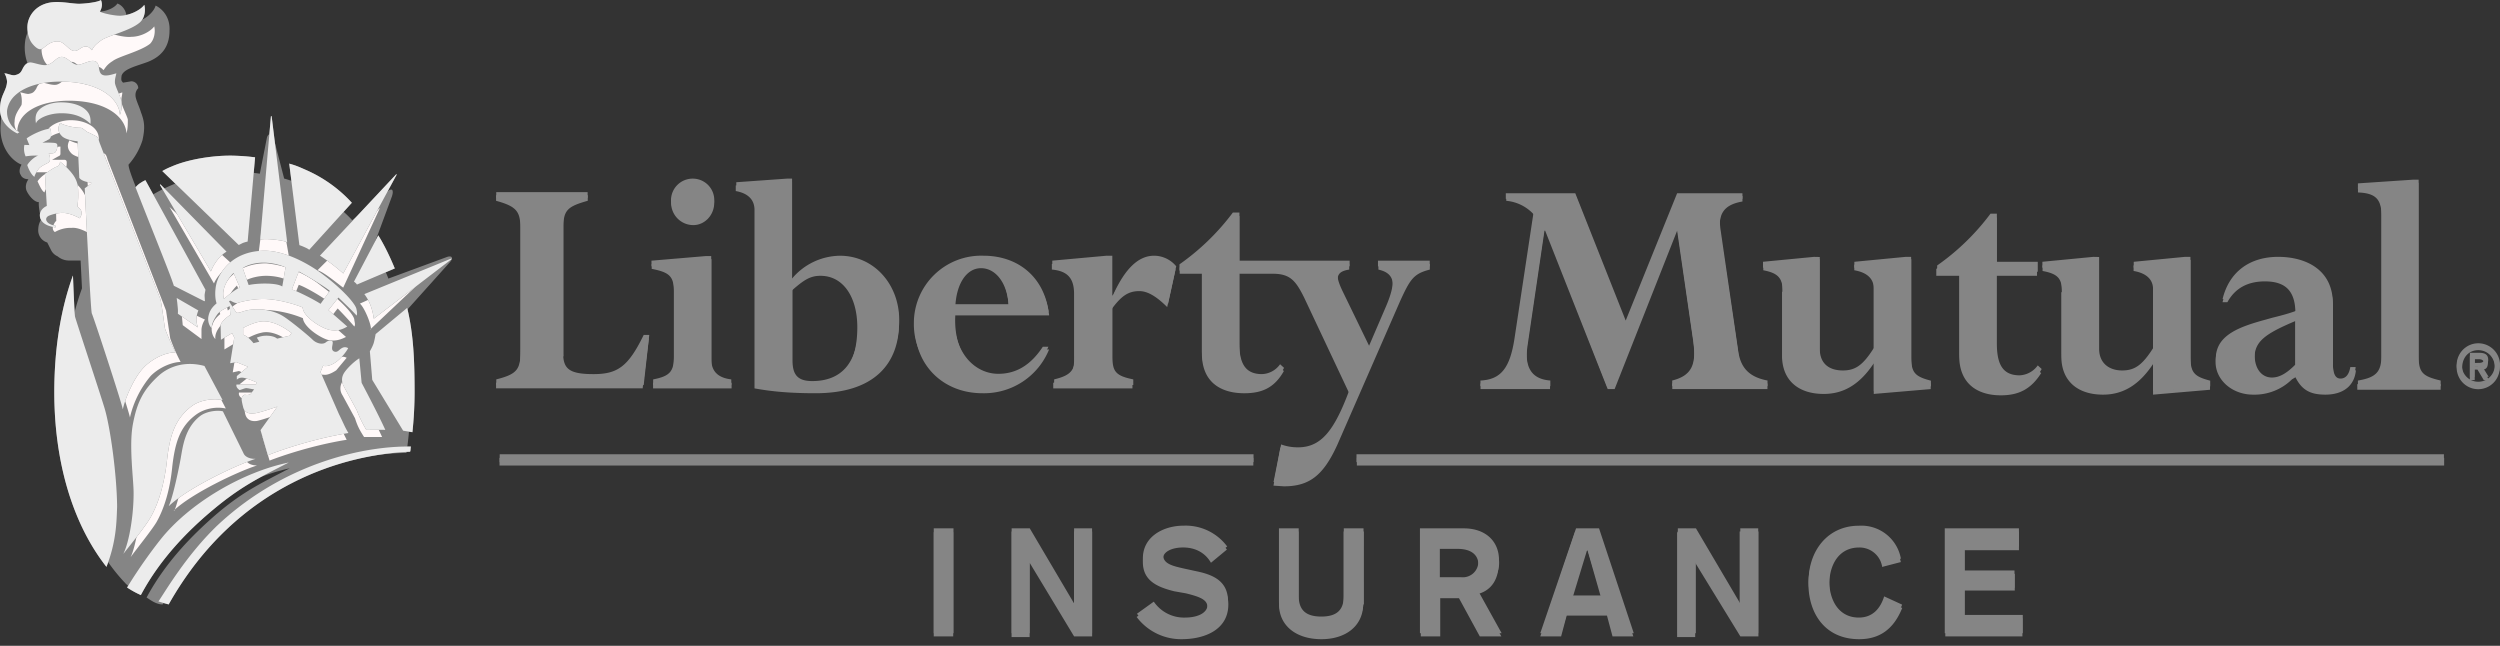
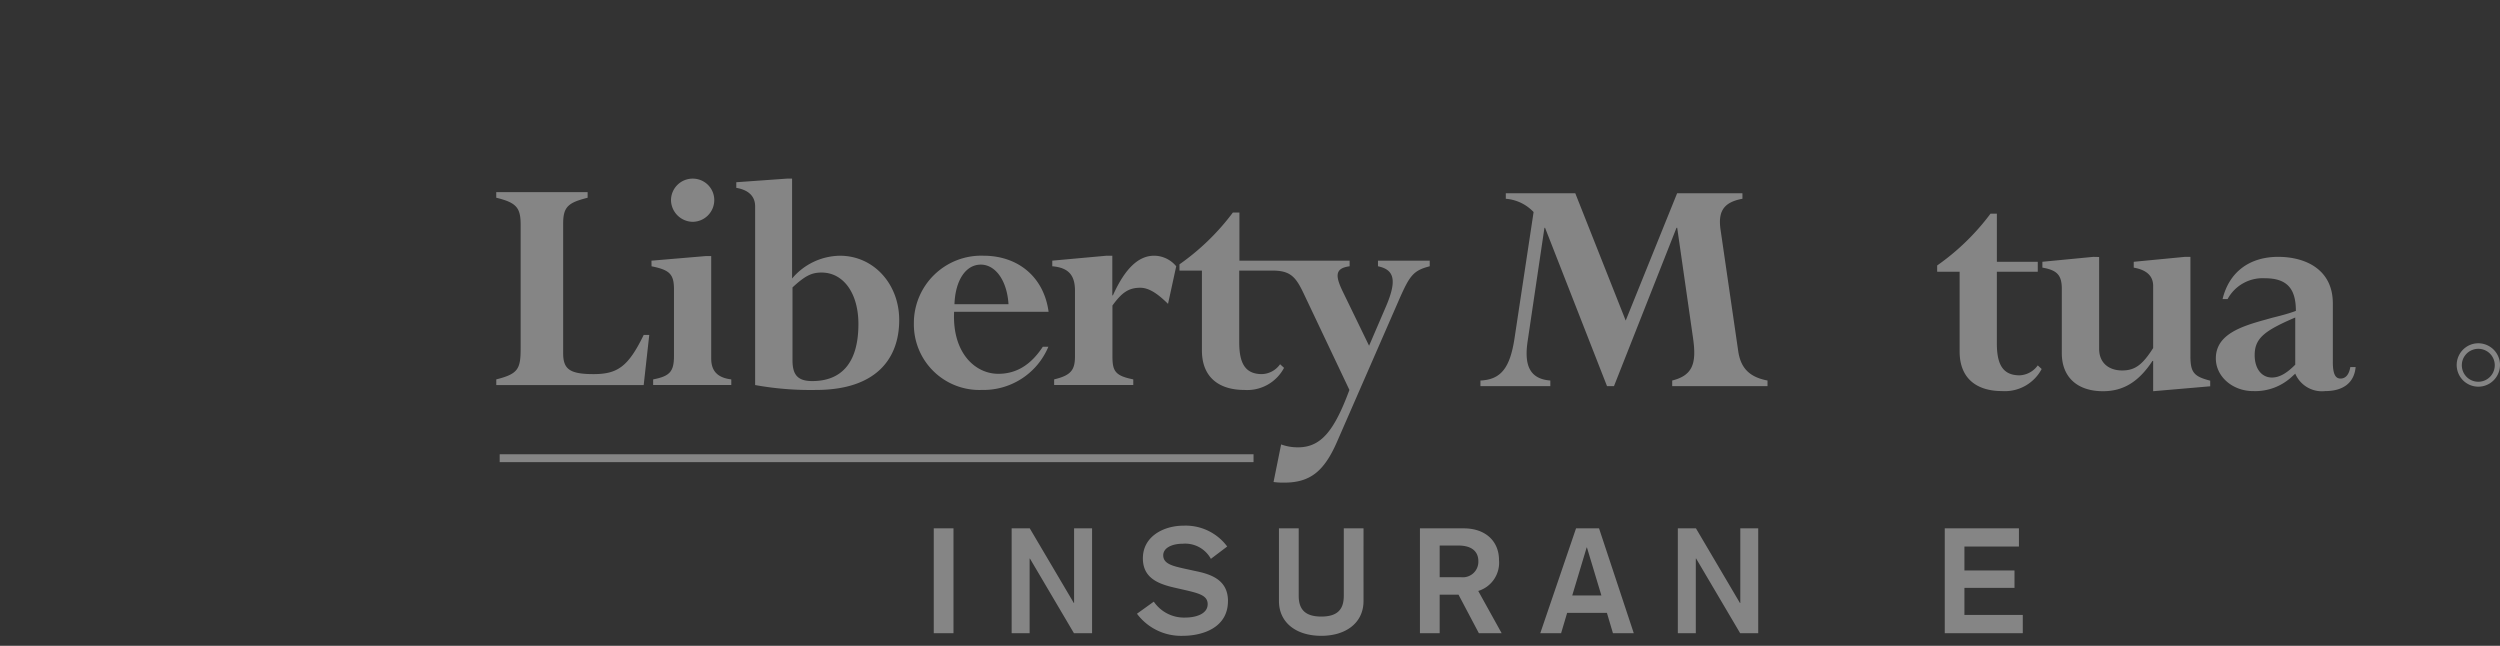
<svg xmlns="http://www.w3.org/2000/svg" width="120" height="31" fill="none">
  <rect width="100%" height="100%" fill="#333333" stroke="none" />
-   <path fill="#858585" d="M93.375 25.511h3.535v.9h-2.602v1.134h2.401v.8h-2.4v1.335h2.767v.867h-3.701V25.51ZM90.34 27.18a1.1 1.1 0 0 0-1.1-.9c-1 0-1.434.866-1.434 1.767 0 .867.4 1.767 1.434 1.767.666 0 1-.433 1.2-1l.867.367c-.4 1-1.067 1.5-2.067 1.5-1.634 0-2.435-1.234-2.435-2.668 0-1.4.9-2.634 2.435-2.634 1 0 1.767.533 2 1.6l-.9.234v-.033Zm-9.804-1.668h.867l2.1 3.602V25.51h.901v5.036h-.867l-2.168-3.535v3.568h-.867v-5.002l.034-.067Zm-4.936 0h1.134l1.667 5.036h-1l-.267-1H75.2l-.267 1h-1l1.667-5.002v-.034Zm.567.934-.7 2.301h1.4l-.666-2.334-.034.033Zm-8.003-.934h2.1c1.068 0 1.668.667 1.668 1.534 0 1.134-.734 1.4-1 1.468l1.133 2.034h-1.034l-1-1.834h-.9v1.834h-.934v-5.002l-.033-.034Zm.933 2.335h1.034c.5 0 .834-.267.834-.734 0-.467-.334-.767-1-.767h-.868v1.534-.033Zm-3.668 1.167c0 1-.8 1.667-2 1.667-1.235 0-2.035-.667-2.035-1.667V25.51h.934v3.235c0 .634.266 1 1.1 1 .8 0 1.067-.366 1.067-1V25.51h.967v3.502h-.033Zm-10.071 0c.333.567.9.8 1.534.8.467 0 1.067-.167 1.067-.667 0-.367-.367-.5-1.034-.667l-.567-.1c-.8-.2-1.5-.5-1.5-1.4 0-1.068 1-1.601 1.934-1.601.867 0 1.567.333 2.1 1l-.766.634c-.267-.467-.734-.734-1.334-.734-.534 0-.967.2-.967.534 0 .433.467.533 1.034.667l.633.133c.734.167 1.468.467 1.468 1.4 0 1.235-1.168 1.668-2.235 1.668a2.668 2.668 0 0 1-2.167-1.067l.8-.567v-.033Zm-6.803-3.502h.867l2.134 3.602V25.51h.867v5.036h-.867l-2.134-3.535v3.568h-.867V25.51Zm-3.735 5.036v-5.002h.934v5.002h-.934Zm20.309-8.204v-.367h52.19v.367h-52.19Zm-41.152 0v-.367H60.16v.367H23.977Zm94.976-5.769c.567 0 1.033.433 1.033 1.067a1.032 1.032 0 0 1-1.988.396 1.033 1.033 0 0 1-.079-.396c0-.633.5-1.067 1.034-1.067Zm0 1.9c.433 0 .8-.333.8-.833 0-.467-.333-.834-.8-.834-.434 0-.767.334-.767.834 0 .5.333.834.767.834Zm-.401-1.4h.434c.3 0 .434.1.434.334 0 .233-.101.333-.267.333l.333.5h-.267l-.3-.5h-.133v.5h-.234v-1.167Zm.234.5h.2c.133 0 .233 0 .233-.166 0-.134-.133-.167-.233-.167h-.2v.333Zm-4.469-7.17c0-.833-.266-1.133-1.134-1.167v-.266l2.668-.2h.234v8.47c0 .8.2 1 1.067 1.2v.267h-4.002v-.266c.901-.167 1.167-.434 1.167-1.201v-6.836Zm-2.334 7.137c0 .567.1.8.333.8.267 0 .434-.2.501-.567h.266c-.066.734-.6 1.168-1.467 1.168-.734 0-1.134-.234-1.434-.834l-.167.1a2.564 2.564 0 0 1-1.867.734c-1.001 0-1.801-.7-1.801-1.568 0-1.634 2.401-1.734 3.835-2.3 0-1.034-.4-1.568-1.467-1.568-.834 0-1.434.333-1.801 1h-.233c.333-1.267 1.267-2 2.667-2 1.268 0 2.635.566 2.635 2.2v2.835Zm-1.801.133v-2.267c-1.501.633-1.967 1-1.967 1.8 0 .668.333 1.068.833 1.068.367 0 .701-.2 1.134-.6Zm-11.205-3.668c0-.667-.233-.867-.934-1v-.267l2.435-.267h.267v4.402c0 .734.467 1.067 1.133 1.067.601 0 .968-.267 1.468-1.067v-3.001c0-.467-.334-.767-.934-.867v-.267l2.468-.267h.267v4.769c0 .8.166 1 .933 1.2v.267l-2.734.234v-1.468c-.667 1-1.434 1.468-2.401 1.468-1.234 0-2.001-.667-2.001-1.834V14.04l.033-.033Zm-4.935-.767h-1.1v-.333c.766-.434 1.733-1.368 2.567-2.468h.334v2.334h1.934v.467h-1.968v3.435c0 .967.267 1.534 1.1 1.534.334 0 .567-.133.868-.467l.2.167c-.467.734-1.034 1.067-1.934 1.067-1.1 0-2.001-.534-2.001-1.9v-3.87.034Zm-8.47.767c0-.667-.234-.9-.934-1.034v-.266l2.434-.267h.267v4.402c0 .733.467 1.067 1.133 1.067.6 0 .934-.267 1.468-1.067V13.84c0-.466-.334-.767-.934-.867v-.266l2.468-.267h.267v4.769c0 .8.166 1 .933 1.2v.267l-2.734.233v-1.467c-.667 1-1.434 1.467-2.401 1.467-1.234 0-2.001-.667-2.001-1.834v-3.068h.033Zm-2.135 2.935c.1.834.5 1.267 1.4 1.467v.267H80.27v-.267c1-.267 1.167-.867 1-2.068l-.767-5.268-3.001 7.603h-.333l-3.002-7.603h-.033l-.8 5.435c-.167 1.067.033 1.801 1.067 1.901v.267h-3.335v-.267c1-.067 1.434-.634 1.667-2.068l.9-6.035a2.034 2.034 0 0 0-1.333-.667v-.234h3.334l2.402 6.103 2.467-6.103h3.135v.267c-.967.167-1.167.667-1.067 1.5l.867 5.77Zm-17.274-4.269h2.468v.267c-.768.2-.934.434-1.434 1.534l-3.002 6.87c-.667 1.467-1.334 2-2.568 2l-.5-.033.334-1.834c.4.134.6.167.833.167 1.1 0 1.734-.8 2.468-2.768l-2.168-4.602c-.4-.8-.666-1.134-1.5-1.134h-1.6v3.435c0 1 .233 1.534 1.066 1.534.334 0 .6-.133.867-.467l.2.167c-.433.767-1 1.067-1.9 1.067-1.134 0-2.035-.534-2.035-1.9V13.14h-1.067v-.3c.734-.434 1.7-1.4 2.568-2.468h.3v2.301h5.27v.267c-.668.1-.668.434-.334 1.2l1.3 2.602.8-1.901c.567-1.267.367-1.734-.366-1.901v-.267ZM56.025 14.74c-.5-.5-.934-.767-1.334-.767-.534 0-.867.233-1.334.867v2.434c0 .7.133.934 1 1.1v.268h-3.801v-.267c.8-.2 1-.434 1-1.1v-3.169c0-.767-.333-1.1-1.067-1.167v-.267l2.601-.233h.267v1.9c.634-1.333 1.267-1.9 2-1.9.401 0 .801.167 1.068.5l-.4 1.8Zm-5.67.4h-4.501c-.1 1.934 1 2.968 2.1 2.968.868 0 1.568-.434 2.135-1.334h.267a3.368 3.368 0 0 1-3.202 2.101c-1.867 0-3.235-1.334-3.235-3.168 0-1.868 1.434-3.268 3.335-3.268 1.668 0 2.902 1.034 3.102 2.668v.033Zm-4.501-.367h2.568c-.034-1.134-.6-1.9-1.334-1.9-.7 0-1.2.766-1.234 1.9Zm-7.837-6.036v4.802a3.07 3.07 0 0 1 2.268-1.1c1.634 0 2.868 1.334 2.868 3.068 0 1.867-1.1 3.368-4.002 3.368-1.134 0-2.035-.067-2.935-.233v-8.57c0-.501-.333-.801-.9-.901v-.267l2.4-.167h.3Zm0 5.203v3.501c0 .667.233 1 .934 1 1.334 0 2.2-.767 2.2-2.734 0-1.434-.666-2.468-1.767-2.468-.467 0-.767.167-1.367.7Zm-4.769-5.203a1 1 0 0 1 1.034 1c0 .6-.467 1.068-1 1.068a1.067 1.067 0 0 1-1.068-1.034 1.04 1.04 0 0 1 1.034-1.034Zm.9 8.637c0 .6.3.934.968 1v.268h-3.769v-.267c.8-.167 1-.367 1-1.134v-3.235c0-.733-.2-.934-1.066-1.1v-.234l2.6-.233h.268v4.935Zm-7.136-.266c0 .767.334 1 1.434 1 1.134 0 1.667-.334 2.401-1.867h.3l-.3 2.4h-7.036v-.266c1.067-.267 1.167-.5 1.167-1.5v-5.937c0-.8-.2-1.034-1.167-1.3V9.37h4.402v.267c-.934.266-1.168.433-1.168 1.233v6.237h-.033Zm-5.336-4.77c.067.1-.1.268-.1.268l-2.334 2.6c.503 2.143.593 4.361.267 6.537-1.968 0-5.703.667-8.904 3.668-1.568 1.5-2.601 3.368-2.801 3.602-.3 0-.567-.2-.767-.334.967-1.8 2.334-3.101 3.201-3.868 1.334-1.167 2.201-1.567 3.668-2.334a11.038 11.038 0 0 0-5.969 3.634c-.9 1.168-1.5 2.201-1.5 2.201-.334-.2-.434-.333-.434-.333-1.934-2.034-2.935-5.202-2.935-8.737 0-2.001.3-3.835.867-5.403l-.066-1.334h-.534a.841.841 0 0 1-.567-.2.64.64 0 0 1-.333-.333l-.167-.333a.61.61 0 0 1-.434-.567c0-.267.067-.4.134-.534-.034-.2-.134-.667-.1-.834-.234 0-.5-.333-.6-.567-.067-.2 0-.4.1-.533-.2 0-.334-.1-.367-.2-.1-.134-.067-.334.033-.5-.5-.2-1.1-.9-1-1.968 0-.634.4-1.4.466-1.534v-.467a.392.392 0 0 1 .534.033l.5-.5a2.201 2.201 0 0 1-.333-1.434c.1-.967 1-1.6 2.1-1.6.768 0 .801.1 1.335.133.533 0 .9-.234 1-.4.333.133.5.5.433.9.234.067.534 0 .768-.133.233-.1.566-.4.633-.667.4.2.7.633.667 1.2 0 .767-.367 1.234-1.034 1.501-.533.2-1.167.333-1.267.667-.033.267 0 .233.067.333l.4-.066c.167 0 .333.133.333.333a.445.445 0 0 0-.133.334c0 .2.167.5.267.833.167.434.2.734.067 1.334-.138.432-.365.83-.667 1.167 0 .234.3.934.633 1.801l.167-.133a7.87 7.87 0 0 1 5.502-1.234l.334-1.7s.033-.2.167-.2c.133 0 .166.2.166.2l.5 1.933a7.17 7.17 0 0 1 3.269 2.001l1.634-1.334s.166-.166.266-.133c.1.067 0 .334 0 .334l-.9 2.434c.267.467.534.967.734 1.5l2.801-1.033s.167-.067.233 0Z" />
-   <path fill="#FFF9F9" d="M4.236 11.171c-.134-.066-.5-.266-.8-.233a1.5 1.5 0 0 0-.801.2c-.1-.067-.134-.2-.067-.333.067-.167.133-.2.133-.2l-.033-1.501s.4-.3.534-.334c.1 0 .166-.1.166-.233.167.133.467.433.6.633.134.2.2.4.234.667l-.033.8c.067.067.167.134.167.268 0 .133 0 .166-.067.266h-.033Zm.566 4.402c-.066-.1-.333-5.602-.333-5.802l.333-.2v-.067c-.233 0-.5-.1-.566-.2l-.1-1.7c-.267 0-.6-.134-.7-.234-.134-.134-.268-.334-.1-.634.166.1.6.233.966.233.067 0 .234.167.334.234.1 0 .3.133.367.167.1.033.133.2.166.3l2.801 7.236.2 1.334c.139.39.306.77.5 1.134-.333 0-.966.2-1.433.667a4.736 4.736 0 0 0-1 2c-.034-.266-1.368-4.334-1.435-4.468Zm3.469 6.803c-.1 1.067-.367 2.001-.767 2.701-.267.434-1 1.334-1.234 1.668.267-.567.467-1.868.467-2.901 0-.667-.234-2.135-.034-3.102.167-1 .467-1.6 1.167-2.267.334-.334 1.1-.734 2.135-.467l.833 1.6c-.466-.1-1.033 0-1.434.3-.767.567-1 1.334-1.133 2.468Zm.1 2.135c.2-.467.467-1.768.533-2.201.1-.567.2-1.401.867-1.935.334-.266.867-.333 1.067-.233l.968 1.934c.066.2.333.267.533.267-.867.267-3.135 1.334-4.002 2.168h.034Zm8.07-6.17c.167-.233.534-.567.767-.7l.033 1.167s.767 1.434 1.1 2.168h-.866c-.167-.267-.3-.467-.434-.9l-.6-1.101a.6.6 0 0 1 0-.667v.033ZM3.435 6.303c-.667 0-1.134.266-1.2.466-.067-.3 0-.5.166-.667.234-.2.6-.333 1-.333.501 0 .868.167 1.068.333.233.2.3.434.267.667a1.767 1.767 0 0 0-1.334-.466h.033ZM2.001 2.267c0-.5.4-1.067 1.234-1.133l1.134.1c.233 0 .867-.067 1-.167.1.167.067.333 0 .533.167.1.7.2.934.167.467 0 .934-.267 1.1-.5.067.267 0 .634-.2.834-.466.366-1.5.6-1.8.833-.267.167-.334.3-.434.434-.1-.1-.167-.167-.333-.167-.167 0-.267.234-.467.2-.267 0-.467-.433-.734-.433-.467 0-.667.333-.834.333-.133.034-.333-.167-.4-.267-.133-.166-.233-.5-.2-.767Zm1.434 2.568c-1.567-.033-2.668.6-2.601 1.568-.067-.2-.167-.334-.133-.567 0-.334.2-.567.333-.8.033-.2 0-.5-.067-.601.1 0 .334.1.434.067.2-.034.233-.1.333-.234.067-.166.134-.266.3-.3.134 0 .434.134.667.1.3-.066.434-.4.667-.4.267 0 .467.334.7.367.234.033.601-.234.868-.134.233.067.1.434.267.6.166.134.567-.033.667-.066 0 .167-.067.267-.034.467 0 .167.267.667.3.834 0 .233 0 .433-.066.667-.034-.7-.834-1.534-2.668-1.568h.033Zm-1.1 3.435h-.6c-.067-.1-.067-.333-.034-.5h.2l-.1-.3c.133-.134.734-.434 1.1-.434v.334c0 .033 0 .1-.1.133l-.3.167h.567c.1 0 .134.033.134.133s0 .2-.067.3c-.067.067-.233.067-.333.067.066.1.066.167.066.267s-.033.133-.133.2c-.1 0-.2.1-.334.167-.066.066-.233.3-.266.433-.134-.067-.267-.4-.334-.533.133-.2.4-.4.534-.434Zm14.673 7.07c0 .1.067.233 0 .333a18.74 18.74 0 0 0-.8-.867l-.467.6.867.768c-.2.1-.434.2-.767.166-.4-.066-1.268-.633-1.3-1.067a5.337 5.337 0 0 0-1.868-.4c-.434 0-.934.133-1.1.167-.134.066-.268-.034-.368-.067h-.066l.333.534c.1.066.3-.067.567-.1.467-.1 1.067 0 1.534.233.333.2 1.234.934 1.434 1.134.167.2.467.233.6.1.134-.1.334-.1.334.067-.034.133-.1.333.033.366.167.067.233-.066.334-.133.1-.067.2-.067.333 0l-.5.6c-.2.134-.467.267-.667.2l-.1.3.833 1.968.434.867c-1.667.267-3.201.8-3.702 1l-.333-1.133.767-1.1s-.834.3-1.067.333c-.034 0-.434.066-.534-.334l-.066-.333c0-.1.1-.234.166-.234.167.034.267 0 .267 0l.133-.233-.333-.067-.334.1c-.066-.033-.166-.133-.133-.267h.9v-.1s-.433-.2-.633-.2c-.167 0-.234.1-.234.1v-.2l.5-.4-.533-.233-.3.066.2-1.2-.1-.2-.5.3v-.667c0-.133.233-.367.433-.5l-.033-.4c-.2.133-.434.2-.567.4-.133.166-.3.4-.267.667-.166-.167-.2-.434-.166-.6.066-.234.133-.367.4-.6-.067-.168-.1-.534 0-.868.066-.534.7-1.567 2.2-1.567.979.096 1.907.48 2.668 1.1 1 .734 1.534 1.367 1.568 1.6Zm-1.668-.234.434-.6c-.1-.133-1.1-.733-1.434-.834l-.333.834c.233.067 1 .434 1.333.667v-.067Zm-1.734-.767.167-.9c-.267-.133-.667-.2-1-.2-.367 0-.767.1-1 .233l.3.8c.366-.1 1.266-.133 1.533.067Zm-2.668.567c.167-.166.5-.4.734-.533l-.3-.667c-.2.2-.6.667-.434 1.2Zm.867 1.334v.334c.167.033.367.233.5.4l.268-.1-.134-.167.367-.1c.233 0 .467.033.567.134l.6-.134.067-.1c-.4-.334-1-.667-1.5-.534-.334.067-.734.3-.734.3v-.033Zm6.003-.433c0-.3-.333-1.067-.533-1.234l3.468-1.568-2.968 2.802h.033Zm-9.67-5.87 3 2.735c-.333.167-.733.6-.867.934L8.137 9.937Zm1.7 5.403a1 1 0 0 0-.167.467v.467l-.9-.667-.067-.734v-.067l1.134.534Zm5.402-2.368 3.002-3.001-1.768 3.835c-.2-.134-.9-.734-1.234-.834Zm-2.834-.767.6-4.769.867 4.902c-.267-.133-1.1-.233-1.467-.166v.033Z" />
  <path fill="#858585" d="M34.285 9.6a1.03 1.03 0 0 0-1.03-1.026A1.04 1.04 0 0 0 32.208 9.6a1.057 1.057 0 0 0 1.047 1.047 1.044 1.044 0 0 0 1.03-1.047Zm36.776 8.665v.27h3.355v-.27c-1.044-.077-1.25-.807-1.09-1.884l.807-5.446h.03l2.974 7.6h.334l3.001-7.6h.034l.76 5.292c.173 1.2 0 1.788-1 2.038v.27h4.575v-.27c-.904-.17-1.3-.634-1.41-1.438l-.841-5.779c-.127-.854.096-1.334 1.047-1.507v-.264h-3.135l-2.468 6.11-2.42-6.11h-3.335v.264c.508.04.983.266 1.334.637l-.914 6.05c-.214 1.42-.644 1.993-1.638 2.037ZM120 17.49a1.043 1.043 0 0 0-1.259-.99 1.043 1.043 0 0 0-.74 1.42 1.038 1.038 0 0 0 1.927-.023 1.05 1.05 0 0 0 .072-.407Zm-1.831 0a.785.785 0 0 1 .517-.698.789.789 0 0 1 .998 1.053.79.79 0 0 1-1.515-.355Zm-58 4.315H23.985v.377H60.17v-.377Zm-.99-11.605c-.717.96-1.583 1.8-2.564 2.488v.3h1.077v3.832c0 1.36.904 1.897 2.028 1.897a2 2 0 0 0 1.914-1.06l-.19-.174a1.107 1.107 0 0 1-.87.474c-.838 0-1.091-.567-1.091-1.534v-3.435h1.6c.871 0 1.125.317 1.505 1.124l2.184 4.605c-.727 1.961-1.36 2.755-2.468 2.755a2.279 2.279 0 0 1-.81-.14l-.364 1.804c.168.023.338.033.507.03 1.237 0 1.918-.524 2.548-1.978l3.001-6.873c.49-1.104.667-1.334 1.441-1.534v-.27h-2.484v.27c.76.16.933.634.396 1.901l-.823 1.914-1.267-2.61c-.367-.761-.367-1.111.333-1.205v-.27h-5.29v-2.31h-.313Zm-8.847 4.766c-.22-1.645-1.437-2.692-3.131-2.692a3.234 3.234 0 0 0-3.335 3.262 3.145 3.145 0 0 0 3.261 3.181 3.376 3.376 0 0 0 3.195-2.074h-.267c-.57.87-1.267 1.3-2.137 1.3-1.107 0-2.215-1-2.121-2.977h4.535Zm-3.258-2.265c.727 0 1.267.794 1.334 1.901h-2.594c.04-1.14.54-1.9 1.26-1.9Zm6.046-.427-2.611.237v.27c.76.064 1.09.41 1.09 1.17v3.152c0 .667-.203.917-1 1.107v.27h3.798v-.27c-.867-.173-1-.393-1-1.107v-2.438c.457-.633.79-.853 1.334-.853.413 0 .823.27 1.334.773l.393-1.804a1.39 1.39 0 0 0-1.057-.507c-.747 0-1.394.6-1.98 1.901h-.03v-1.9h-.27Zm-15.353-3.7-2.425.173v.27c.557.094.904.38.904.887v8.578a14.91 14.91 0 0 0 2.915.236c2.91 0 4.001-1.517 4.001-3.355 0-1.74-1.233-3.088-2.847-3.088a3.055 3.055 0 0 0-2.295 1.094V8.574h-.253Zm1.667 4.508c1.057 0 1.77 1 1.77 2.471 0 1.948-.886 2.738-2.214 2.738-.716 0-.95-.316-.95-1v-3.495c.597-.553.914-.714 1.39-.714h.004Zm-15.613 5.13v.27h7.076l.267-2.405h-.267c-.744 1.534-1.267 1.88-2.408 1.88-1.14 0-1.457-.236-1.457-1v-6.232c0-.807.253-1 1.174-1.234v-.27H23.82v.27c.968.237 1.171.473 1.171 1.297v5.92c0 .997-.11 1.237-1.17 1.503Zm7.453-5.43c.873.174 1.077.38 1.077 1.11v3.182c0 .757-.19.98-1 1.137v.27h3.751v-.27c-.667-.08-.964-.41-.964-1v-4.919h-.27l-2.598.22.004.27Zm77.507 2.551c-1.22.334-2.421.724-2.421 1.871 0 .874.807 1.568 1.788 1.568a2.58 2.58 0 0 0 1.884-.71l.14-.127a1.392 1.392 0 0 0 1.441.837c.87 0 1.394-.41 1.457-1.154h-.254c-.063.363-.223.553-.473.553-.25 0-.367-.236-.367-.79v-2.818c0-1.647-1.334-2.234-2.624-2.234-1.394 0-2.361.747-2.668 2.027h.24a1.914 1.914 0 0 1 1.787-1c1.077 0 1.491.507 1.491 1.567-.333.127-.747.234-1.151.334l-.27.076Zm1.391 2.171c-.41.414-.757.617-1.121.617-.493 0-.827-.426-.827-1.073 0-.807.461-1.171 1.948-1.808v2.264Zm-38.22 9.374c0-.88-.627-1.517-1.694-1.517h-2.101v5.032h.947v-1.85h.904l.977 1.85h1.094l-1.124-2.027a1.417 1.417 0 0 0 .997-1.488Zm-1.818.828h-1.03v-1.521h.89c.667 0 .967.297.967.757a.745.745 0 0 1-.827.764Zm13.383 1.237-2.111-3.582h-.87v5.032h.863v-3.585h.014l2.114 3.585h.867v-5.032h-.86v3.582h-.017Zm-31.974 0-2.114-3.582h-.87v5.032h.863v-3.585h.013l2.114 3.585h.87v-5.032h-.863v3.582h-.013Zm22.39 1.45h1l.29-.977h1.908l.29.977h1l-1.667-5.032H75.65l-1.717 5.032Zm2.24-4.115.694 2.305h-1.4l.693-2.305h.014Zm-30.406-.917h-.947v5.032h.947v-5.032Zm19.682 3.492V25.36h-.947v3.235c0 .617-.264 1-1.08 1-.818 0-1.084-.386-1.084-1V25.36h-.948v3.492c0 1.023.814 1.667 2.031 1.667s2.028-.65 2.028-1.667Zm-6.506 0c0-.954-.707-1.258-1.454-1.42l-.617-.134c-.564-.127-1.037-.227-1.037-.644 0-.353.41-.557.953-.557a1.403 1.403 0 0 1 1.334.727l.784-.593a2.483 2.483 0 0 0-2.098-1c-.94 0-1.95.506-1.95 1.567 0 .927.707 1.223 1.514 1.407l.556.127c.667.156 1.04.27 1.04.667 0 .49-.61.643-1.066.643a1.758 1.758 0 0 1-1.52-.764l-.808.58a2.643 2.643 0 0 0 2.178 1.061c1.033 0 2.19-.423 2.19-1.667Zm36.603-18.599a11.204 11.204 0 0 1-2.562 2.488v.3h1.078v3.829c0 1.364.9 1.9 2.024 1.9A2.001 2.001 0 0 0 98 17.712l-.187-.173a1.133 1.133 0 0 1-.87.477c-.84 0-1.094-.57-1.094-1.538v-3.435h1.964v-.476H95.85v-2.312h-.303Zm4.938 2.075-2.45.236v.28c.71.124.933.36.933 1.028v3.085c0 1.143.744 1.82 1.978 1.82.967 0 1.71-.443 2.374-1.454h.033v1.454l2.738-.236v-.27c-.79-.204-.95-.397-.95-1.188V12.33h-.27l-2.451.236v.28c.616.11.933.394.933.884v2.975c-.523.824-.887 1.077-1.49 1.077-.604 0-1.104-.333-1.104-1.044v-4.402l-.274-.006Zm-3.575 13.906v-.874h-3.561v5.032h3.745v-.877h-2.801v-1.3h2.404v-.834h-2.404v-1.147h2.617Z" />
-   <path fill="#858585" d="m119.456 18.088-.313-.507a.289.289 0 0 0 .275-.195.296.296 0 0 0 .015-.118c0-.244-.15-.334-.437-.334h-.44v1.16h.216v-.5h.157l.294.5.233-.006Zm-.667-.667v-.334h.204c.113 0 .243.02.243.157s-.113.174-.247.174l-.2.003Zm-1.481 4.385H65.112v.377h52.196v-.377Zm-30.23-9.477-2.454.236v.28c.714.124.934.36.934 1.028v3.085c0 1.143.743 1.82 1.98 1.82.964 0 1.711-.443 2.375-1.454h.03v1.454l2.741-.236v-.27c-.79-.204-.95-.397-.95-1.188V12.33h-.27l-2.455.236v.28c.617.11.934.394.934.884v2.975c-.52.824-.884 1.077-1.484 1.077-.667 0-1.11-.333-1.11-1.044v-4.402l-.27-.006Zm26.102 5.936v.27h3.972v-.27c-.884-.204-1.057-.394-1.057-1.188V8.625h-.274l-2.641.177v.27c.857.046 1.127.333 1.127 1.184v6.822c0 .77-.257 1.044-1.127 1.188ZM91.304 29.023l-.864-.397c-.183.587-.557 1.017-1.217 1.017-1 0-1.42-.89-1.42-1.767 0-.877.416-1.765 1.42-1.765a1.084 1.084 0 0 1 1.11.938l.91-.234a1.926 1.926 0 0 0-2.02-1.58c-1.504 0-2.408 1.22-2.408 2.64 0 1.421.797 2.645 2.408 2.645 1.004 0 1.677-.487 2.08-1.497ZM17.108 14.828c-.043-.229-.622-.913-1.601-1.648-.764-.58-1.885-1.15-2.81-1.145-1.56.007-2.204 1.071-2.32 1.628-.072.337-.053.7.02.897-.25.213-.342.384-.392.623-.035.174 0 .422.161.577-.019-.229.139-.495.265-.67.142-.193.38-.27.592-.398l.034.426c-.204.116-.45.36-.468.49l.015.701.538-.32.103.212-.196 1.234.3-.054.553.224-.534.445v.178s.08-.109.269-.1c.188.007.671.223.671.223l-.019.105h-.937c-.034.123.077.217.146.27.123-.034.254-.096.323-.096.073 0 .234.043.376.058l-.173.228s-.088.066-.25.035c-.087-.02-.176.105-.176.205 0 .109.07.372.07.372.084.394.49.317.544.313.258-.023 1.103-.325 1.103-.325l-.81 1.13.353 1.207c.533-.221 2.13-.782 3.866-1.068-.188-.314-.219-.437-.454-.906l-.886-2.022.123-.302c.195.07.495-.07.69-.229.197-.158.427-.44.515-.615-.123-.07-.23-.054-.338.02-.107.07-.188.205-.338.14-.157-.07-.08-.245-.065-.403.02-.159-.184-.159-.326-.04-.142.125-.442.07-.637-.12-.196-.196-1.133-.97-1.471-1.163-.484-.279-1.136-.348-1.612-.263-.28.05-.48.174-.584.12l-.35-.538.058-.035c.123.054.242.155.4.1.16-.054.671-.17 1.132-.177.71-.012 1.57.247 1.947.406.019.456.944 1.037 1.363 1.09.353.047.568-.053.779-.173l-.902-.79.476-.603s.192.182.395.38l.104.1c.169.166.326.325.372.387.046-.086.012-.225-.007-.321Zm-5.437.916s.388-.22.757-.297c.54-.117 1.14.208 1.562.537l-.08.128-.607.143c-.12-.104-.342-.15-.584-.14-.18.009-.33.067-.376.086l-.015.008.119.193-.28.07c-.124-.155-.32-.353-.496-.403v-.325Zm-.921-1.392c-.158-.53.265-1.056.46-1.25l.3.689a4.12 4.12 0 0 0-.76.56Zm2.799-.6c-.284-.193-1.221-.159-1.613-.07l-.284-.812c.211-.158.618-.263.99-.263.373 0 .78.089 1.064.228l-.157.917Zm1.838.832c-.387-.248-1.151-.62-1.378-.689l.334-.863c.284.144 1.329.774 1.486.933l-.442.619ZM1.931 5.226c.238-.197.614-.31.995-.31.568 0 .936.152 1.143.318.254.205.296.44.273.712-.188-.178-.568-.507-1.37-.51-.66-.005-1.175.258-1.244.483-.05-.306-.016-.51.203-.693Zm-.28 3.261c-.15-.089-.303-.421-.342-.564.13-.22.403-.43.534-.453a2.88 2.88 0 0 0-.614.035.923.923 0 0 1-.058-.55l.238.008-.13-.317c.165-.14.79-.457 1.143-.468.035.158.035.294.024.352-.012.058-.039.128-.108.162-.073.039-.307.159-.307.159.154-.012.46-.004.568.008.104.011.154.034.154.139a.524.524 0 0 1-.088.294c-.058.085-.235.07-.327.081a.536.536 0 0 1 .061.26c0 .104-.034.154-.13.2-.092.047-.211.105-.33.19-.085.058-.254.313-.288.464Zm.265 1.904c-.03-.248.142-.41.307-.492.004-.004.011-.004.015-.008 0 0 .004-.003.008-.003l-.088-1.54s.433-.31.553-.34c.119-.035.168-.128.168-.244.192.131.476.418.63.634.142.201.227.422.238.67.012.247.015.54-.034.846.096.082.188.151.2.283.01.132-.035.178-.082.282-.141-.08-.53-.27-.837-.259a1.792 1.792 0 0 0-.64.132c-.235.1-.173.367.191.46.039.008.097.024.13.027l-.01.077a1.913 1.913 0 0 1-.158-.03c-.369-.082-.564-.263-.591-.495Zm3.7 13.93c-.026.703-.03 1.655-.51 2.885-1.643-2.096-2.5-5.075-2.5-8.382 0-2.047.297-3.95.892-5.594 0 .03.003.062.003.097l.008.189c.03.797.07 1.598.088 1.683.035.143 1.282 3.907 1.444 4.472.261.917.564 3.118.58 4.626-.004.012-.004.015-.004.023Zm-1.205-9.277c-.03-.05-.111-1.458-.184-2.897l-.015-.286a676.967 676.967 0 0 1-.143-2.824l.308-.225v-.058c-.227-.011-.484-.093-.569-.224l-.084-1.75c-.307-.023-.622-.12-.741-.236-.15-.147-.261-.329-.096-.646.154.105.603.236.99.236.085 0 .258.186.354.22.111.043.303.148.391.19.081.035.131.225.154.294.023.07 2.868 7.408 2.914 7.493.046.082.211 1.316.222 1.408.012.093.438 1.08.52 1.176-.377-.011-1 .206-1.506.697-.495.483-.933 1.543-1.033 2.03-.034-.262-1.424-4.49-1.482-4.599Zm1.962 5.35c.196-1.075.503-1.683 1.229-2.348.368-.34 1.125-.77 2.207-.48l.872 1.637c-.469-.09-1.087-.008-1.498.305-.775.592-1.036 1.393-1.167 2.557-.123 1.126-.399 2.104-.813 2.805-.266.453-1.018 1.362-1.28 1.706.285-.565.504-1.923.489-2.983-.012-.68-.22-2.193-.039-3.199Zm3.118-4.696.004.015-.957-.653c.012-.22-.007-.279-.023-.469a3.31 3.31 0 0 0-.023-.185l-.007-.078c0-.007-.004-.015-.004-.019l1.037.6s-.085.178-.093.379c0 .181.05.36.066.41Zm1.21 4.05.986 2.004c.088.213.38.286.572.274-.926.302-3.264 1.405-4.154 2.267.215-.476.491-1.833.572-2.286.1-.584.196-1.431.89-2.004.346-.286.906-.32 1.133-.255Zm-.639 4.859c-.894.762-2.322 2.112-3.301 3.957a4.564 4.564 0 0 1-.66-.363c.03-.047.648-1.091 1.581-2.275 1.382-1.756 3.94-3.265 6.178-3.725-1.517.777-2.373 1.191-3.798 2.406ZM16.99 13.52l1.167-2.22c.295.475.564 1.04.79 1.586l-1.815.773c-.023-.038-.035-.046-.05-.066-.023-.019-.058-.054-.092-.073Zm.59 7.11c-.157-.282-.283-.5-.452-.936l-.273-.503-.073-.132-.276-.51c-.088-.167-.146-.402.011-.65.162-.248.5-.561.73-.7l.111 1.176s.791 1.49 1.137 2.259c-.327-.012-.634-.004-.914-.004Zm2.216.116-.442-.073-1.481-2.438-.116-1.373s.135-.224.189-.406c.046-.159.088-.418.088-.418l1.512-1.257c.308 1.284.354 2.565.354 4.043a18.4 18.4 0 0 1-.104 1.922Zm1.878-8.328c.007.011-.016.034-.016.034l-3.716 2.843c-.062-.46-.215-.87-.453-1.175l4.15-1.698c0-.005.03-.016.035-.005Zm-2.638-4.05c.007.007 0 .023 0 .023l-2.56 4.735a9.566 9.566 0 0 0-1.118-.856l3.651-3.895s.02-.015.027-.008Zm-4.357-.213a6.55 6.55 0 0 1 2.21 1.578l-2.045 2.255c-.1-.07-.112-.07-.223-.123-.085-.043-.246-.097-.246-.097l-.492-3.915c.362.104.461.155.796.302Zm-1.675-2.562s0-.019.016-.019c.015 0 .02.02.02.02l.744 6.03c-.188-.085-.948-.189-1.29-.127l.51-5.904Zm-4.764 2.4c.833-.368 2.104-.55 3.01-.52.396.016.626.032.994.078l-.357 4.043s-.122.027-.234.07c-.057.023-.196.092-.196.092L7.79 8.209c.004.004.15-.097.45-.217h-.001Zm-.553.866c.015-.012.027.004.027.004l3.16 3.218c-.3.166-.618.577-.749.948L7.682 8.886s-.011-.016.004-.027ZM9.86 13.91s-.042.209-.042.263c0 .062.015.27.015.27l-.023.016-1.466-.743c-.027-.089-.058-.174-.085-.251-.219-.615-1.106-2.813-1.754-4.472.046-.047.096-.12.234-.209.111-.07.142-.089.234-.132L9.86 13.91Zm-.338.994s-.084.178-.092.38c-.008.184.046.363.062.41l.004.015-.957-.654c.012-.22-.007-.279-.023-.468a2.77 2.77 0 0 0-.023-.186l-.007-.077c0-.008-.004-.016-.004-.02l1.04.6ZM0 5.26c0-.715.326-.885.338-1.358-.02-.162-.073-.32-.13-.375.118-.027.356.12.521.078.208-.05.27-.12.35-.29.08-.167.188-.306.36-.318.162-.011.569.174.814.12.32-.07.45-.386.71-.386.258 0 .473.34.719.375.25.034.637-.26.887-.163.25.093.115.472.307.623.177.143.591-.023.71-.046-.035.166-.08.282-.069.456.011.178.296.704.307.894.012.236.023.433-.07.646-.022-.705-.867-1.563-2.733-1.598-1.017-.02-1.83.228-2.292.658l-.007.007a1.225 1.225 0 0 0-.38.697c-.004.038-.008.073-.004.112.011.503.35.84.595.951l-.096.066C.829 6.406 0 6.04 0 5.261ZM9.568 20c.341-.283.905-.317 1.128-.256l.987 2.005c.088.212.38.286.572.274-.925.302-3.263 1.404-4.154 2.267.215-.476.491-1.834.572-2.286.103-.58.2-1.432.894-2.004Zm-3.64 6.58c.283-.565.503-1.923.487-2.983-.012-.684-.223-2.2-.039-3.203.196-1.075.504-1.683 1.229-2.348.369-.34 1.125-.77 2.208-.48l.871 1.637c-.468-.09-1.086-.008-1.497.305-.776.592-1.037 1.393-1.167 2.557-.123 1.126-.4 2.104-.814 2.805-.265.456-1.017 1.365-1.279 1.71ZM3.765.182c.261 0 .925-.066 1.08-.182.084.19.05.383-.05.557.199.105.767.209 1.001.197.472-.023.956-.278 1.13-.522.072.256.022.634-.208.84-.46.41-1.548.634-1.866.87-.265.193-.365.306-.438.468-.107-.104-.165-.193-.342-.174-.203.023-.307.22-.51.209-.262-.016-.461-.445-.768-.457-.473-.02-.657.364-.86.376-.143.007-.334-.198-.411-.306-.142-.19-.223-.507-.207-.812C1.343.754 1.747.147 2.607.1c.391-.024.898.08 1.16.08Zm4.33 28.83a10.767 10.767 0 0 1-.49-.143c.303-.436 1.332-2.22 2.856-3.674 3.313-3.087 7.218-3.799 9.26-3.76-.035.282.004.08-.035.247-2.979.12-8.265 1.443-11.59 7.33ZM1.725 5.92c-.046-.306-.012-.51.204-.697.237-.197.613-.31.994-.31.568 0 .937.152 1.143.318.254.205.296.441.273.712-.188-.178-.568-.507-1.37-.51-.66.003-1.17.266-1.244.487Zm.215 2.104c-.085.058-.254.313-.288.464-.15-.089-.304-.421-.342-.564.13-.22.403-.43.534-.453a2.88 2.88 0 0 0-.614.035.923.923 0 0 1-.058-.55l.238.008-.13-.317c.165-.14.79-.457 1.143-.468.035.158.035.294.024.352-.012.058-.039.128-.108.162-.073.039-.307.159-.307.159.154-.012.46-.004.568.008.104.011.154.034.154.139a.524.524 0 0 1-.088.294c-.058.085-.235.07-.327.081a.536.536 0 0 1 .061.26c0 .104-.034.154-.13.2-.096.05-.215.105-.33.19Zm.722 2.89a1.872 1.872 0 0 1-.158-.031c-.365-.082-.56-.26-.587-.495-.03-.248.142-.41.307-.492.004-.004.011-.004.015-.007 0 0 .004-.004.008-.004l-.088-1.54s.433-.31.553-.34c.119-.035.168-.128.168-.244.192.131.476.418.63.634.142.201.227.422.238.67.012.247.015.541-.034.847.096.081.188.15.2.282.01.132-.035.178-.082.283-.141-.082-.53-.271-.837-.26a1.783 1.783 0 0 0-.64.132c-.235.1-.173.367.191.46.039.008.097.023.13.027l-.014.078Zm4.269 6.696c-.495.484-.933 1.543-1.033 2.031-.038-.26-1.428-4.488-1.49-4.592-.03-.05-.11-1.458-.184-2.897l-.015-.287a562.943 562.943 0 0 1-.142-2.824l.307-.224v-.058c-.227-.011-.484-.093-.568-.224L3.724 6.78c-.307-.023-.622-.12-.741-.236-.15-.147-.261-.329-.096-.646.154.105.603.236.99.236.085 0 .258.186.354.22.111.043.303.148.391.19.081.035.131.225.154.294.023.07 2.868 7.408 2.914 7.493.046.082.211 1.316.222 1.408.012.093.438 1.08.52 1.176-.373-.015-.995.202-1.502.693Zm-1.89 2.062c.262.917.565 3.118.58 4.626v.024c-.026.703-.03 1.655-.51 2.885-1.643-2.096-2.5-5.075-2.5-8.382 0-2.047.296-3.95.891-5.594 0 .03.004.062.004.097l.008.189c.03.797.069 1.598.088 1.683.03.143 1.279 3.907 1.44 4.472ZM19.009 8.375s.02-.015.027-.008c.007.008 0 .024 0 .024l-2.56 4.735a9.566 9.566 0 0 0-1.118-.856l3.651-3.895ZM11.46 11.76 7.793 8.213s.147-.101.446-.22c.833-.368 2.104-.55 3.01-.52.396.016.626.032.994.078l-.357 4.043s-.122.027-.234.07l-.192.096Zm1.029-.263.514-5.904s0-.019.016-.019c.015 0 .02.02.02.02l.744 6.03c-.188-.085-.952-.189-1.294-.127ZM7.682 8.886s-.011-.016.004-.027c.015-.012.027.004.027.004l3.16 3.218c-.3.166-.618.577-.749.948L7.682 8.886Zm6.688 2.878-.487-3.91c.36.104.464.154.795.3a6.55 6.55 0 0 1 2.21 1.579l-2.045 2.255c-.1-.07-.112-.07-.223-.123a3.427 3.427 0 0 0-.25-.1v-.002ZM6.746 8.78c.11-.07.142-.089.234-.131l2.883 5.26s-.042.21-.042.264c0 .062.015.27.015.27l-.023.016-1.467-.743c-.026-.089-.057-.174-.084-.251-.219-.615-1.106-2.813-1.754-4.472.046-.05.096-.124.238-.213Zm10.611 9.594s.791 1.49 1.137 2.259c-.323-.008-.634 0-.914 0-.158-.282-.284-.5-.453-.936l-.273-.503-.073-.132-.276-.51c-.088-.167-.146-.403.011-.65.162-.248.5-.561.73-.7l.111 1.172Zm-.226-4.716c-.023-.038-.035-.046-.05-.066a.442.442 0 0 0-.088-.073l1.167-2.22c.295.475.564 1.04.79 1.586l-1.82.773ZM13.86 22.2c-1.517.777-2.373 1.191-3.798 2.406-.894.762-2.322 2.112-3.301 3.957a4.564 4.564 0 0 1-.66-.363c.03-.047.648-1.091 1.581-2.275 1.382-1.756 3.94-3.265 6.178-3.725Zm5.682-7.42c.307 1.284.353 2.565.353 4.043a18.456 18.456 0 0 1-.104 1.922l-.441-.073-1.482-2.438-.115-1.373s.134-.224.188-.406c.046-.159.088-.418.088-.418l1.513-1.257Zm-2.05-.665 4.15-1.698s.027-.012.035 0c.007.011-.016.034-.016.034l-3.716 2.843c-.062-.46-.215-.87-.453-1.18Z" />
-   <path fill="#ECECEC" d="M17.108 14.828c-.043-.229-.622-.913-1.601-1.648-.764-.58-1.885-1.15-2.81-1.145-1.56.007-2.204 1.071-2.32 1.628-.072.337-.053.7.02.897-.25.213-.342.384-.392.623-.035.174 0 .422.161.577-.019-.229.139-.495.265-.67.142-.193.38-.27.592-.398l.034.426c-.204.116-.45.36-.468.49l.015.701.538-.32.103.212-.196 1.234.3-.054.553.224-.534.445v.178s.08-.109.269-.1c.188.007.671.223.671.223l-.019.105h-.937c-.034.123.077.217.146.27.123-.034.254-.096.323-.096.073 0 .234.043.376.058l-.173.228s-.088.066-.25.035c-.087-.02-.176.105-.176.205 0 .109.07.372.07.372.084.394.49.317.544.313.258-.023 1.103-.325 1.103-.325l-.81 1.13.353 1.207c.533-.221 2.13-.782 3.866-1.068-.188-.314-.219-.437-.454-.906l-.886-2.022.123-.302c.195.07.495-.07.69-.229.197-.158.427-.44.515-.615-.123-.07-.23-.054-.338.02-.107.07-.188.205-.338.14-.157-.07-.08-.245-.065-.403.02-.159-.184-.159-.326-.04-.142.125-.442.07-.637-.12-.196-.196-1.133-.97-1.471-1.163-.484-.279-1.136-.348-1.612-.263-.28.05-.48.174-.584.12l-.35-.538.058-.035c.123.054.242.155.4.1.16-.054.671-.17 1.132-.177.71-.012 1.57.247 1.947.406.019.456.944 1.037 1.363 1.09.353.047.568-.053.779-.173l-.902-.79.476-.603s.192.182.395.38l.104.1c.169.166.326.325.372.387.046-.086.012-.225-.007-.321Zm-5.437.916s.388-.22.757-.297c.54-.117 1.14.208 1.562.537l-.08.128-.607.143c-.12-.104-.342-.15-.584-.14-.18.009-.33.067-.376.086l-.015.008.119.193-.28.07c-.124-.155-.32-.353-.496-.403v-.325Zm-.921-1.392c-.158-.53.265-1.056.46-1.25l.3.689a4.12 4.12 0 0 0-.76.56Zm2.799-.6c-.284-.193-1.221-.159-1.613-.07l-.284-.812c.211-.158.618-.263.99-.263.373 0 .78.089 1.064.228l-.157.917Zm1.838.832c-.387-.248-1.151-.62-1.378-.689l.334-.863c.284.144 1.329.774 1.486.933l-.442.619ZM1.931 5.226c.238-.197.614-.31.995-.31.568 0 .936.152 1.143.318.254.205.296.44.273.712-.188-.178-.568-.507-1.37-.51-.66-.005-1.175.258-1.244.483-.05-.306-.016-.51.203-.693Zm-.28 3.261c-.15-.089-.303-.421-.342-.564.13-.22.403-.43.534-.453a2.88 2.88 0 0 0-.614.035.923.923 0 0 1-.058-.55l.238.008-.13-.317c.165-.14.79-.457 1.143-.468.035.158.035.294.024.352-.012.058-.039.128-.108.162-.073.039-.307.159-.307.159.154-.012.46-.004.568.008.104.011.154.034.154.139a.524.524 0 0 1-.088.294c-.058.085-.235.07-.327.081a.536.536 0 0 1 .061.26c0 .104-.034.154-.13.2-.092.047-.211.105-.33.19-.085.058-.254.313-.288.464Zm.265 1.904c-.03-.248.142-.41.307-.492.004-.004.011-.004.015-.008 0 0 .004-.003.008-.003l-.088-1.54s.433-.31.553-.34c.119-.035.168-.128.168-.244.192.131.476.418.63.634.142.201.227.422.238.67.012.247.015.54-.034.846.096.082.188.151.2.283.01.132-.035.178-.082.282-.141-.08-.53-.27-.837-.259a1.792 1.792 0 0 0-.64.132c-.235.1-.173.367.191.46.039.008.097.024.13.027l-.01.077a1.913 1.913 0 0 1-.158-.03c-.369-.082-.564-.263-.591-.495Zm3.7 13.93c-.026.703-.03 1.655-.51 2.885-1.643-2.096-2.5-5.075-2.5-8.382 0-2.047.297-3.95.892-5.594 0 .03.003.062.003.097l.008.189c.03.797.07 1.598.088 1.683.035.143 1.282 3.907 1.444 4.472.261.917.564 3.118.58 4.626-.004.012-.004.015-.004.023Zm-1.205-9.277c-.03-.05-.111-1.458-.184-2.897l-.015-.286a675.024 675.024 0 0 1-.143-2.824l.308-.225v-.058c-.227-.011-.484-.093-.569-.224l-.084-1.75c-.307-.023-.622-.12-.741-.236-.15-.147-.261-.329-.096-.646.154.105.603.236.99.236.085 0 .258.186.354.22.111.043.303.148.391.19.081.035.131.225.154.294.023.07 2.868 7.408 2.914 7.493.046.082.211 1.316.222 1.408.012.093.438 1.08.52 1.176-.377-.011-1 .206-1.506.697-.495.483-.933 1.543-1.033 2.03-.034-.262-1.424-4.49-1.482-4.599Zm1.962 5.35c.196-1.075.503-1.683 1.229-2.348.368-.34 1.125-.77 2.207-.48l.872 1.637c-.469-.09-1.087-.008-1.498.305-.775.592-1.036 1.393-1.167 2.557-.123 1.126-.399 2.104-.813 2.805-.266.453-1.018 1.362-1.28 1.706.285-.565.504-1.923.489-2.983-.012-.68-.22-2.193-.039-3.199Zm3.118-4.696.004.015-.957-.653c.012-.22-.007-.279-.023-.469a3.31 3.31 0 0 0-.023-.185l-.007-.078c0-.007-.004-.015-.004-.019l1.037.6s-.085.178-.093.379c0 .181.05.36.066.41Zm1.21 4.05.986 2.004c.088.213.38.286.572.274-.926.302-3.264 1.405-4.154 2.267.215-.476.491-1.833.572-2.286.1-.584.196-1.431.89-2.004.346-.286.906-.32 1.133-.255Zm-.639 4.859c-.894.762-2.322 2.112-3.301 3.957a4.565 4.565 0 0 1-.66-.363c.03-.047.648-1.091 1.581-2.275 1.382-1.756 3.94-3.265 6.178-3.725-1.517.777-2.373 1.191-3.798 2.406ZM16.99 13.52l1.167-2.22c.295.475.564 1.04.79 1.586l-1.815.773c-.023-.038-.035-.046-.05-.066-.023-.019-.058-.054-.092-.073Zm.59 7.11c-.157-.282-.283-.5-.452-.936l-.273-.503-.073-.132-.276-.51c-.088-.167-.146-.402.011-.65.162-.248.5-.561.73-.7l.111 1.176s.791 1.49 1.137 2.259c-.327-.012-.634-.004-.914-.004Zm2.216.116-.442-.073-1.481-2.438-.116-1.373s.135-.224.189-.406c.046-.159.088-.418.088-.418l1.512-1.257c.308 1.284.354 2.565.354 4.043a18.4 18.4 0 0 1-.104 1.922Zm1.878-8.328c.007.011-.016.034-.016.034l-3.716 2.843c-.062-.46-.215-.87-.453-1.175l4.15-1.698c0-.005.03-.016.035-.005Zm-2.638-4.05c.007.007 0 .023 0 .023l-2.56 4.735a9.566 9.566 0 0 0-1.118-.856l3.651-3.895s.02-.015.027-.008Zm-4.357-.213a6.55 6.55 0 0 1 2.21 1.578l-2.045 2.255c-.1-.07-.112-.07-.223-.123-.085-.043-.246-.097-.246-.097l-.492-3.915c.362.104.461.155.796.302Zm-1.675-2.562s0-.019.016-.019c.015 0 .02.02.02.02l.744 6.03c-.188-.085-.948-.189-1.29-.127l.51-5.904Zm-4.764 2.4c.833-.368 2.104-.55 3.01-.52.396.016.626.032.994.078l-.357 4.043s-.122.027-.234.07c-.057.023-.196.092-.196.092L7.79 8.209c.004.004.15-.097.45-.217h-.001Zm-.553.866c.015-.012.027.004.027.004l3.16 3.218c-.3.166-.618.577-.749.948L7.682 8.886s-.011-.016.004-.027ZM9.86 13.91s-.042.209-.042.263c0 .062.015.27.015.27l-.023.016-1.466-.743c-.027-.089-.058-.174-.085-.251-.219-.615-1.106-2.813-1.754-4.472.046-.047.096-.12.234-.209.111-.07.142-.089.234-.132L9.86 13.91Zm-.338.994s-.084.178-.092.38c-.008.184.046.363.062.41l.004.015-.957-.654c.012-.22-.007-.279-.023-.468a2.77 2.77 0 0 0-.023-.186l-.007-.077c0-.008-.004-.016-.004-.02l1.04.6ZM0 5.26c0-.715.326-.885.338-1.358-.02-.162-.073-.32-.13-.375.118-.027.356.12.521.078.208-.05.27-.12.35-.29.08-.167.188-.306.36-.318.162-.011.569.174.814.12.32-.07.45-.386.71-.386.258 0 .473.34.719.375.25.034.637-.26.887-.163.25.093.115.472.307.623.177.143.591-.023.71-.046-.035.166-.08.282-.069.456.011.178.296.704.307.894.012.236.023.433-.07.646-.022-.705-.867-1.563-2.733-1.598-1.017-.02-1.83.228-2.292.658l-.007.007a1.225 1.225 0 0 0-.38.697c-.004.038-.008.073-.004.112.011.503.35.84.595.951l-.096.066C.829 6.406 0 6.04 0 5.261ZM9.568 20c.341-.283.905-.317 1.128-.256l.987 2.005c.088.212.38.286.572.274-.925.302-3.263 1.404-4.154 2.267.215-.476.491-1.834.572-2.286.103-.58.2-1.432.894-2.004Zm-3.64 6.58c.283-.565.503-1.923.487-2.983-.012-.684-.223-2.2-.039-3.203.196-1.075.504-1.683 1.229-2.348.369-.34 1.125-.77 2.208-.48l.871 1.637c-.468-.09-1.086-.008-1.497.305-.776.592-1.037 1.393-1.167 2.557-.123 1.126-.4 2.104-.814 2.805-.265.456-1.017 1.365-1.279 1.71ZM3.765.182c.261 0 .925-.066 1.08-.182.084.19.05.383-.05.557.199.105.767.209 1.001.197.472-.023.956-.278 1.13-.522.072.256.022.634-.208.84-.46.41-1.548.634-1.866.87-.265.193-.365.306-.438.468-.107-.104-.165-.193-.342-.174-.203.023-.307.22-.51.209-.262-.016-.461-.445-.768-.457-.473-.02-.657.364-.86.376-.143.007-.334-.198-.411-.306-.142-.19-.223-.507-.207-.812C1.343.754 1.747.147 2.607.1c.391-.024.898.08 1.16.08Zm4.33 28.83a10.767 10.767 0 0 1-.49-.143c.303-.436 1.332-2.22 2.856-3.674 3.313-3.087 7.218-3.799 9.26-3.76-.035.282.004.08-.035.247-2.979.12-8.265 1.443-11.59 7.33ZM1.725 5.92c-.046-.306-.012-.51.204-.697.237-.197.613-.31.994-.31.568 0 .937.152 1.143.318.254.205.296.441.273.712-.188-.178-.568-.507-1.37-.51-.66.003-1.17.266-1.244.487Zm.215 2.104c-.085.058-.254.313-.288.464-.15-.089-.304-.421-.342-.564.13-.22.403-.43.534-.453a2.88 2.88 0 0 0-.614.035.923.923 0 0 1-.058-.55l.238.008-.13-.317c.165-.14.79-.457 1.143-.468.035.158.035.294.024.352-.012.058-.039.128-.108.162-.073.039-.307.159-.307.159.154-.012.46-.004.568.008.104.011.154.034.154.139a.524.524 0 0 1-.088.294c-.058.085-.235.07-.327.081a.536.536 0 0 1 .061.26c0 .104-.034.154-.13.2-.096.05-.215.105-.33.19Zm.722 2.89a1.873 1.873 0 0 1-.158-.031c-.365-.082-.56-.26-.587-.495-.03-.248.142-.41.307-.492.004-.004.011-.004.015-.007 0 0 .004-.004.008-.004l-.088-1.54s.433-.31.553-.34c.119-.035.168-.128.168-.244.192.131.476.418.63.634.142.201.227.422.238.67.012.247.015.541-.034.847.096.081.188.15.2.282.01.132-.035.178-.082.283-.141-.082-.53-.271-.837-.26a1.783 1.783 0 0 0-.64.132c-.235.1-.173.367.191.46.039.008.097.023.13.027l-.014.078Zm4.269 6.696c-.495.484-.933 1.543-1.033 2.031-.038-.26-1.428-4.488-1.49-4.592-.03-.05-.11-1.458-.184-2.897l-.015-.287a564.916 564.916 0 0 1-.142-2.824l.307-.224v-.058c-.227-.011-.484-.093-.568-.224L3.724 6.78c-.307-.023-.622-.12-.741-.236-.15-.147-.261-.329-.096-.646.154.105.603.236.99.236.085 0 .258.186.354.22.111.043.303.148.391.19.081.035.131.225.154.294.023.07 2.868 7.408 2.914 7.493.046.082.211 1.316.222 1.408.012.093.438 1.08.52 1.176-.373-.015-.995.202-1.502.693Zm-1.89 2.062c.262.917.565 3.118.58 4.626v.024c-.026.703-.03 1.655-.51 2.885-1.643-2.096-2.5-5.075-2.5-8.382 0-2.047.296-3.95.891-5.594 0 .03.004.062.004.097l.008.189c.03.797.069 1.598.088 1.683.03.143 1.279 3.907 1.44 4.472ZM19.009 8.375s.02-.015.027-.008c.007.008 0 .024 0 .024l-2.56 4.735a9.566 9.566 0 0 0-1.118-.856l3.651-3.895ZM11.46 11.76 7.793 8.213s.146-.101.446-.22c.833-.368 2.104-.55 3.01-.52.396.016.626.032.994.078l-.357 4.043s-.122.027-.234.07l-.192.096Zm1.029-.263.514-5.904s0-.019.016-.019c.015 0 .02.02.02.02l.744 6.03c-.188-.085-.952-.189-1.294-.127ZM7.682 8.886s-.011-.016.004-.027c.015-.012.027.004.027.004l3.16 3.218c-.3.166-.618.577-.749.948L7.682 8.886Zm6.688 2.878-.487-3.91c.36.104.464.154.795.3a6.55 6.55 0 0 1 2.21 1.579l-2.045 2.255c-.1-.07-.112-.07-.223-.123a3.427 3.427 0 0 0-.25-.1v-.002ZM6.746 8.78c.11-.07.142-.089.234-.131l2.883 5.26s-.042.21-.042.264c0 .062.015.27.015.27l-.023.016-1.467-.743c-.026-.089-.057-.174-.084-.251-.219-.615-1.106-2.813-1.754-4.472.046-.05.096-.124.238-.213Zm10.611 9.594s.791 1.49 1.137 2.259c-.323-.008-.634 0-.914 0-.158-.282-.284-.5-.453-.936l-.273-.503-.073-.132-.276-.51c-.088-.167-.146-.403.011-.65.162-.248.5-.561.73-.7l.111 1.172Zm-.226-4.716c-.023-.038-.035-.046-.05-.066a.442.442 0 0 0-.088-.073l1.167-2.22c.295.475.564 1.04.79 1.586l-1.82.773ZM13.86 22.2c-1.517.777-2.373 1.191-3.798 2.406-.894.762-2.322 2.112-3.301 3.957a4.565 4.565 0 0 1-.66-.363c.03-.047.648-1.091 1.581-2.275 1.382-1.756 3.94-3.265 6.178-3.725Zm5.682-7.42c.307 1.284.353 2.565.353 4.043a18.428 18.428 0 0 1-.104 1.922l-.441-.073-1.482-2.438-.115-1.373s.134-.224.188-.406c.046-.159.088-.418.088-.418l1.513-1.257Zm-2.05-.665 4.15-1.698s.027-.012.035 0c.007.011-.016.034-.016.034l-3.716 2.843c-.062-.46-.215-.87-.453-1.18Z" />
</svg>